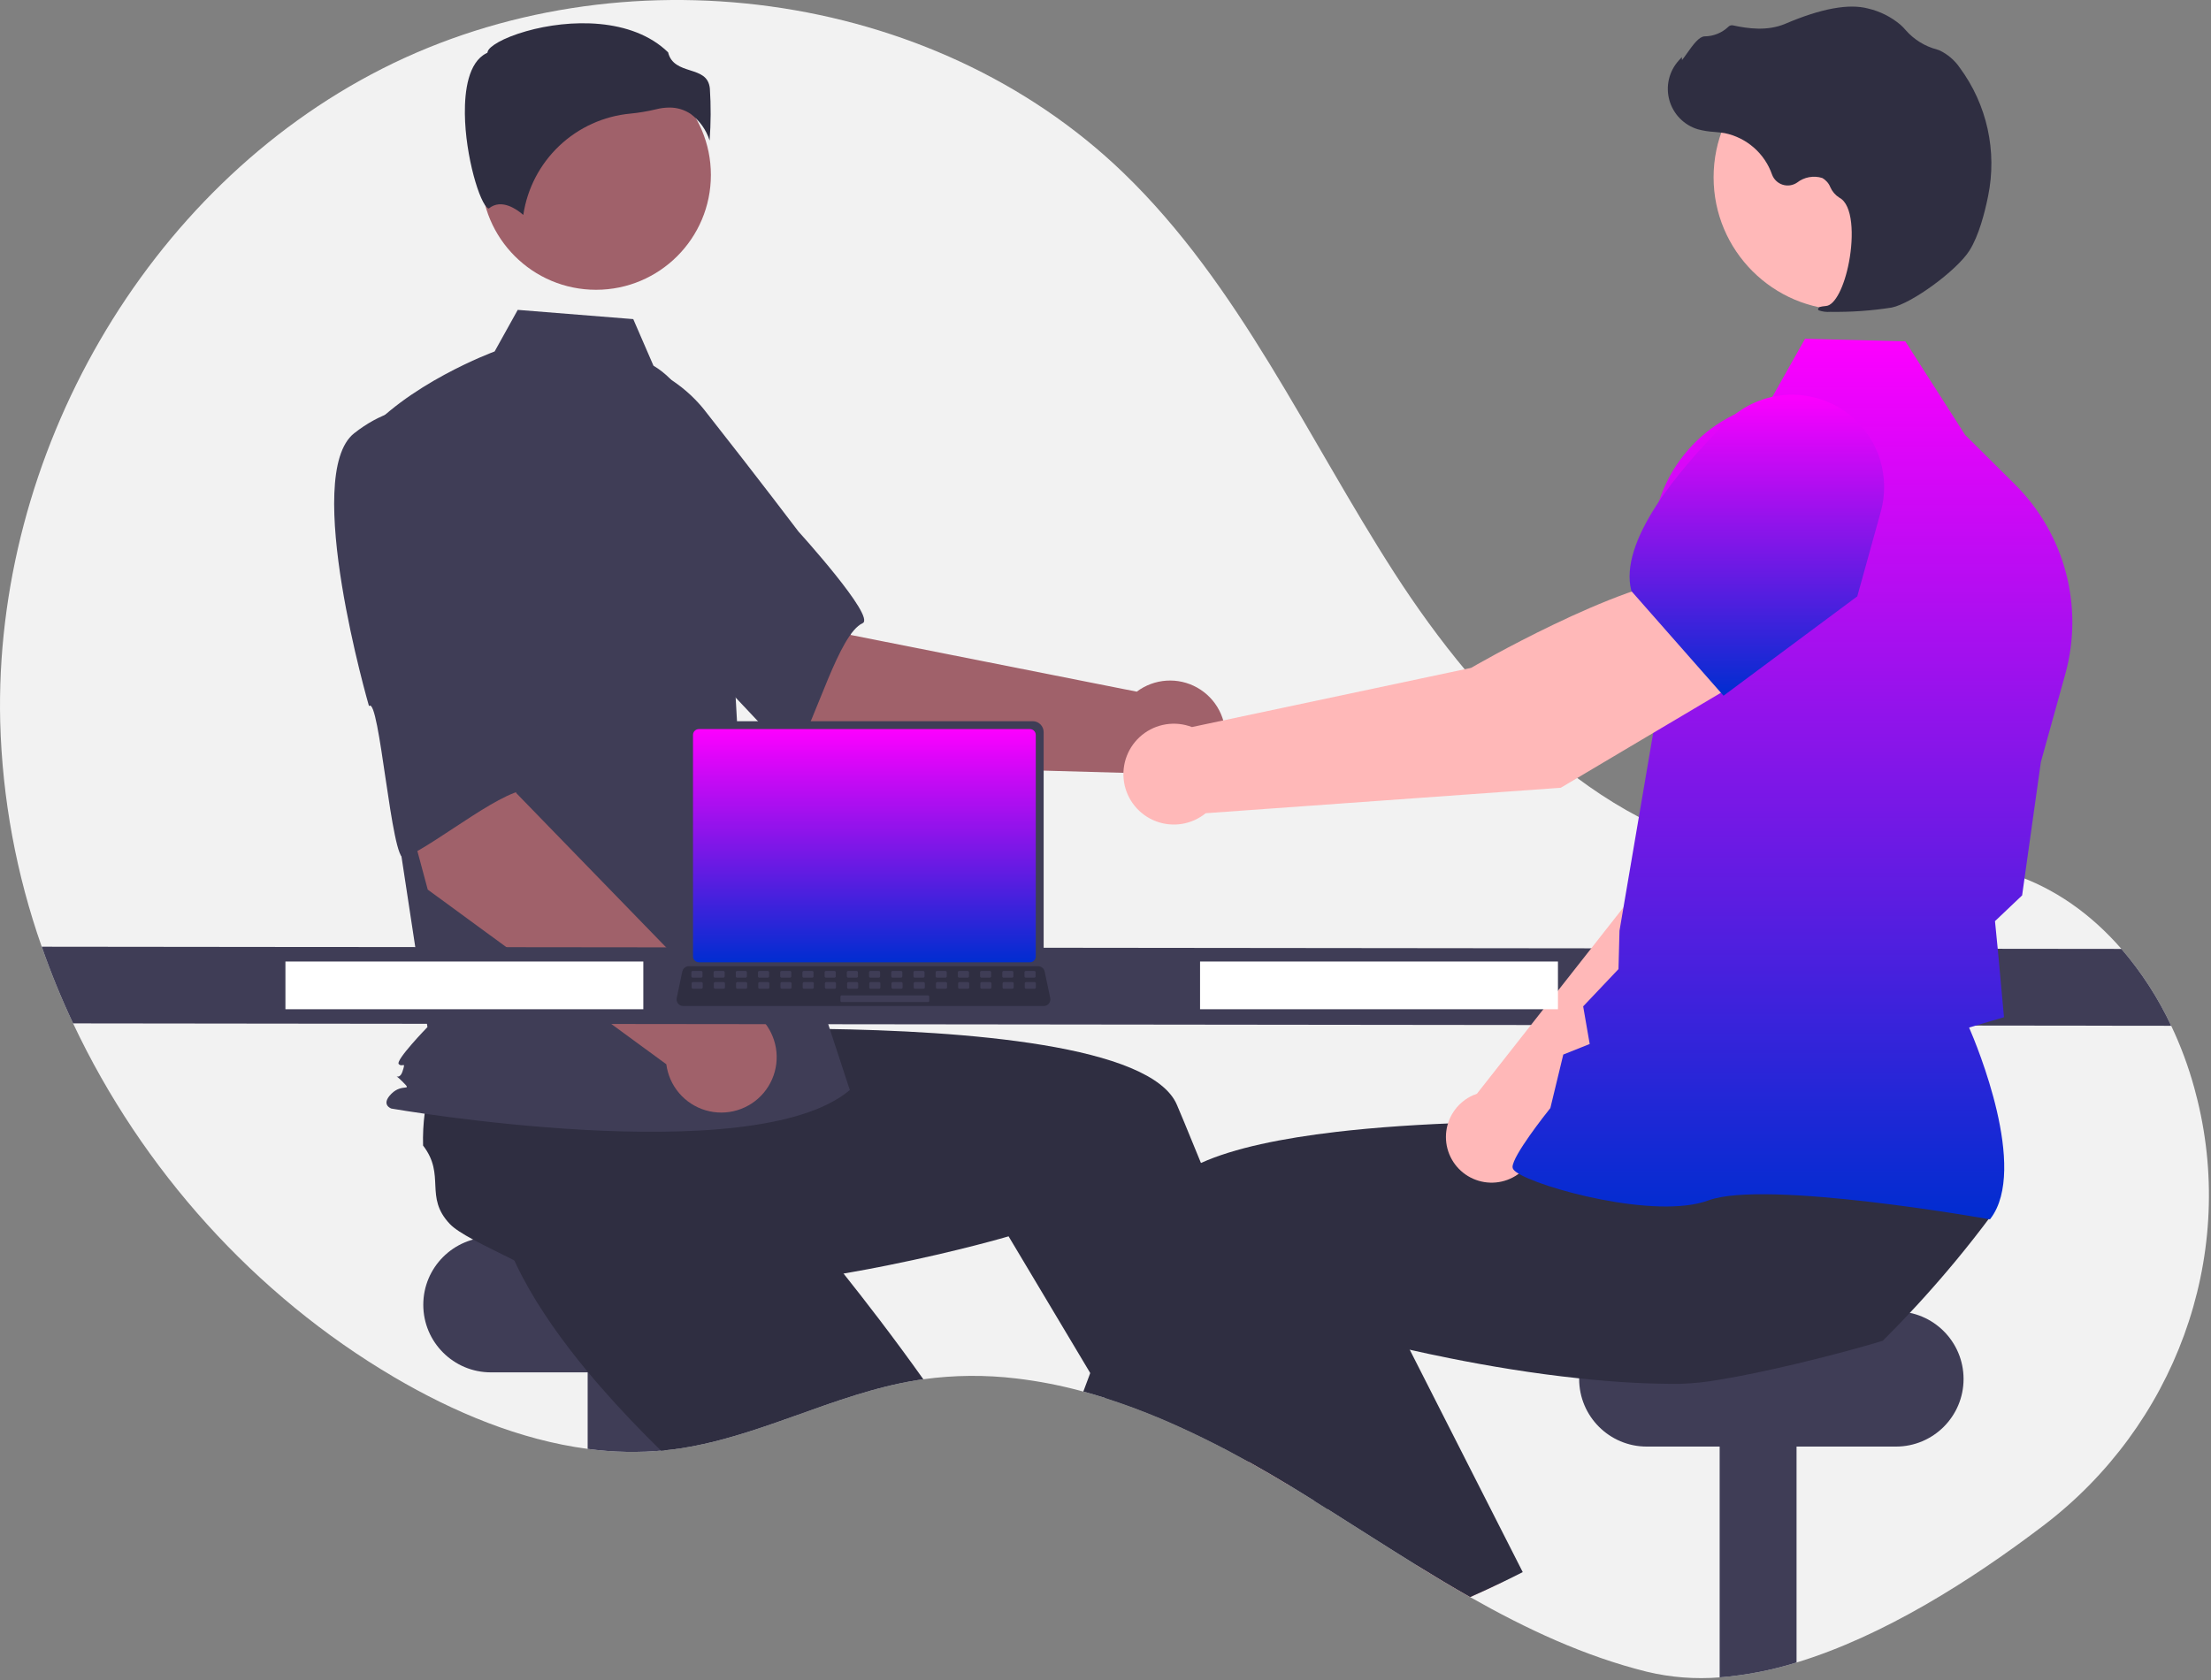
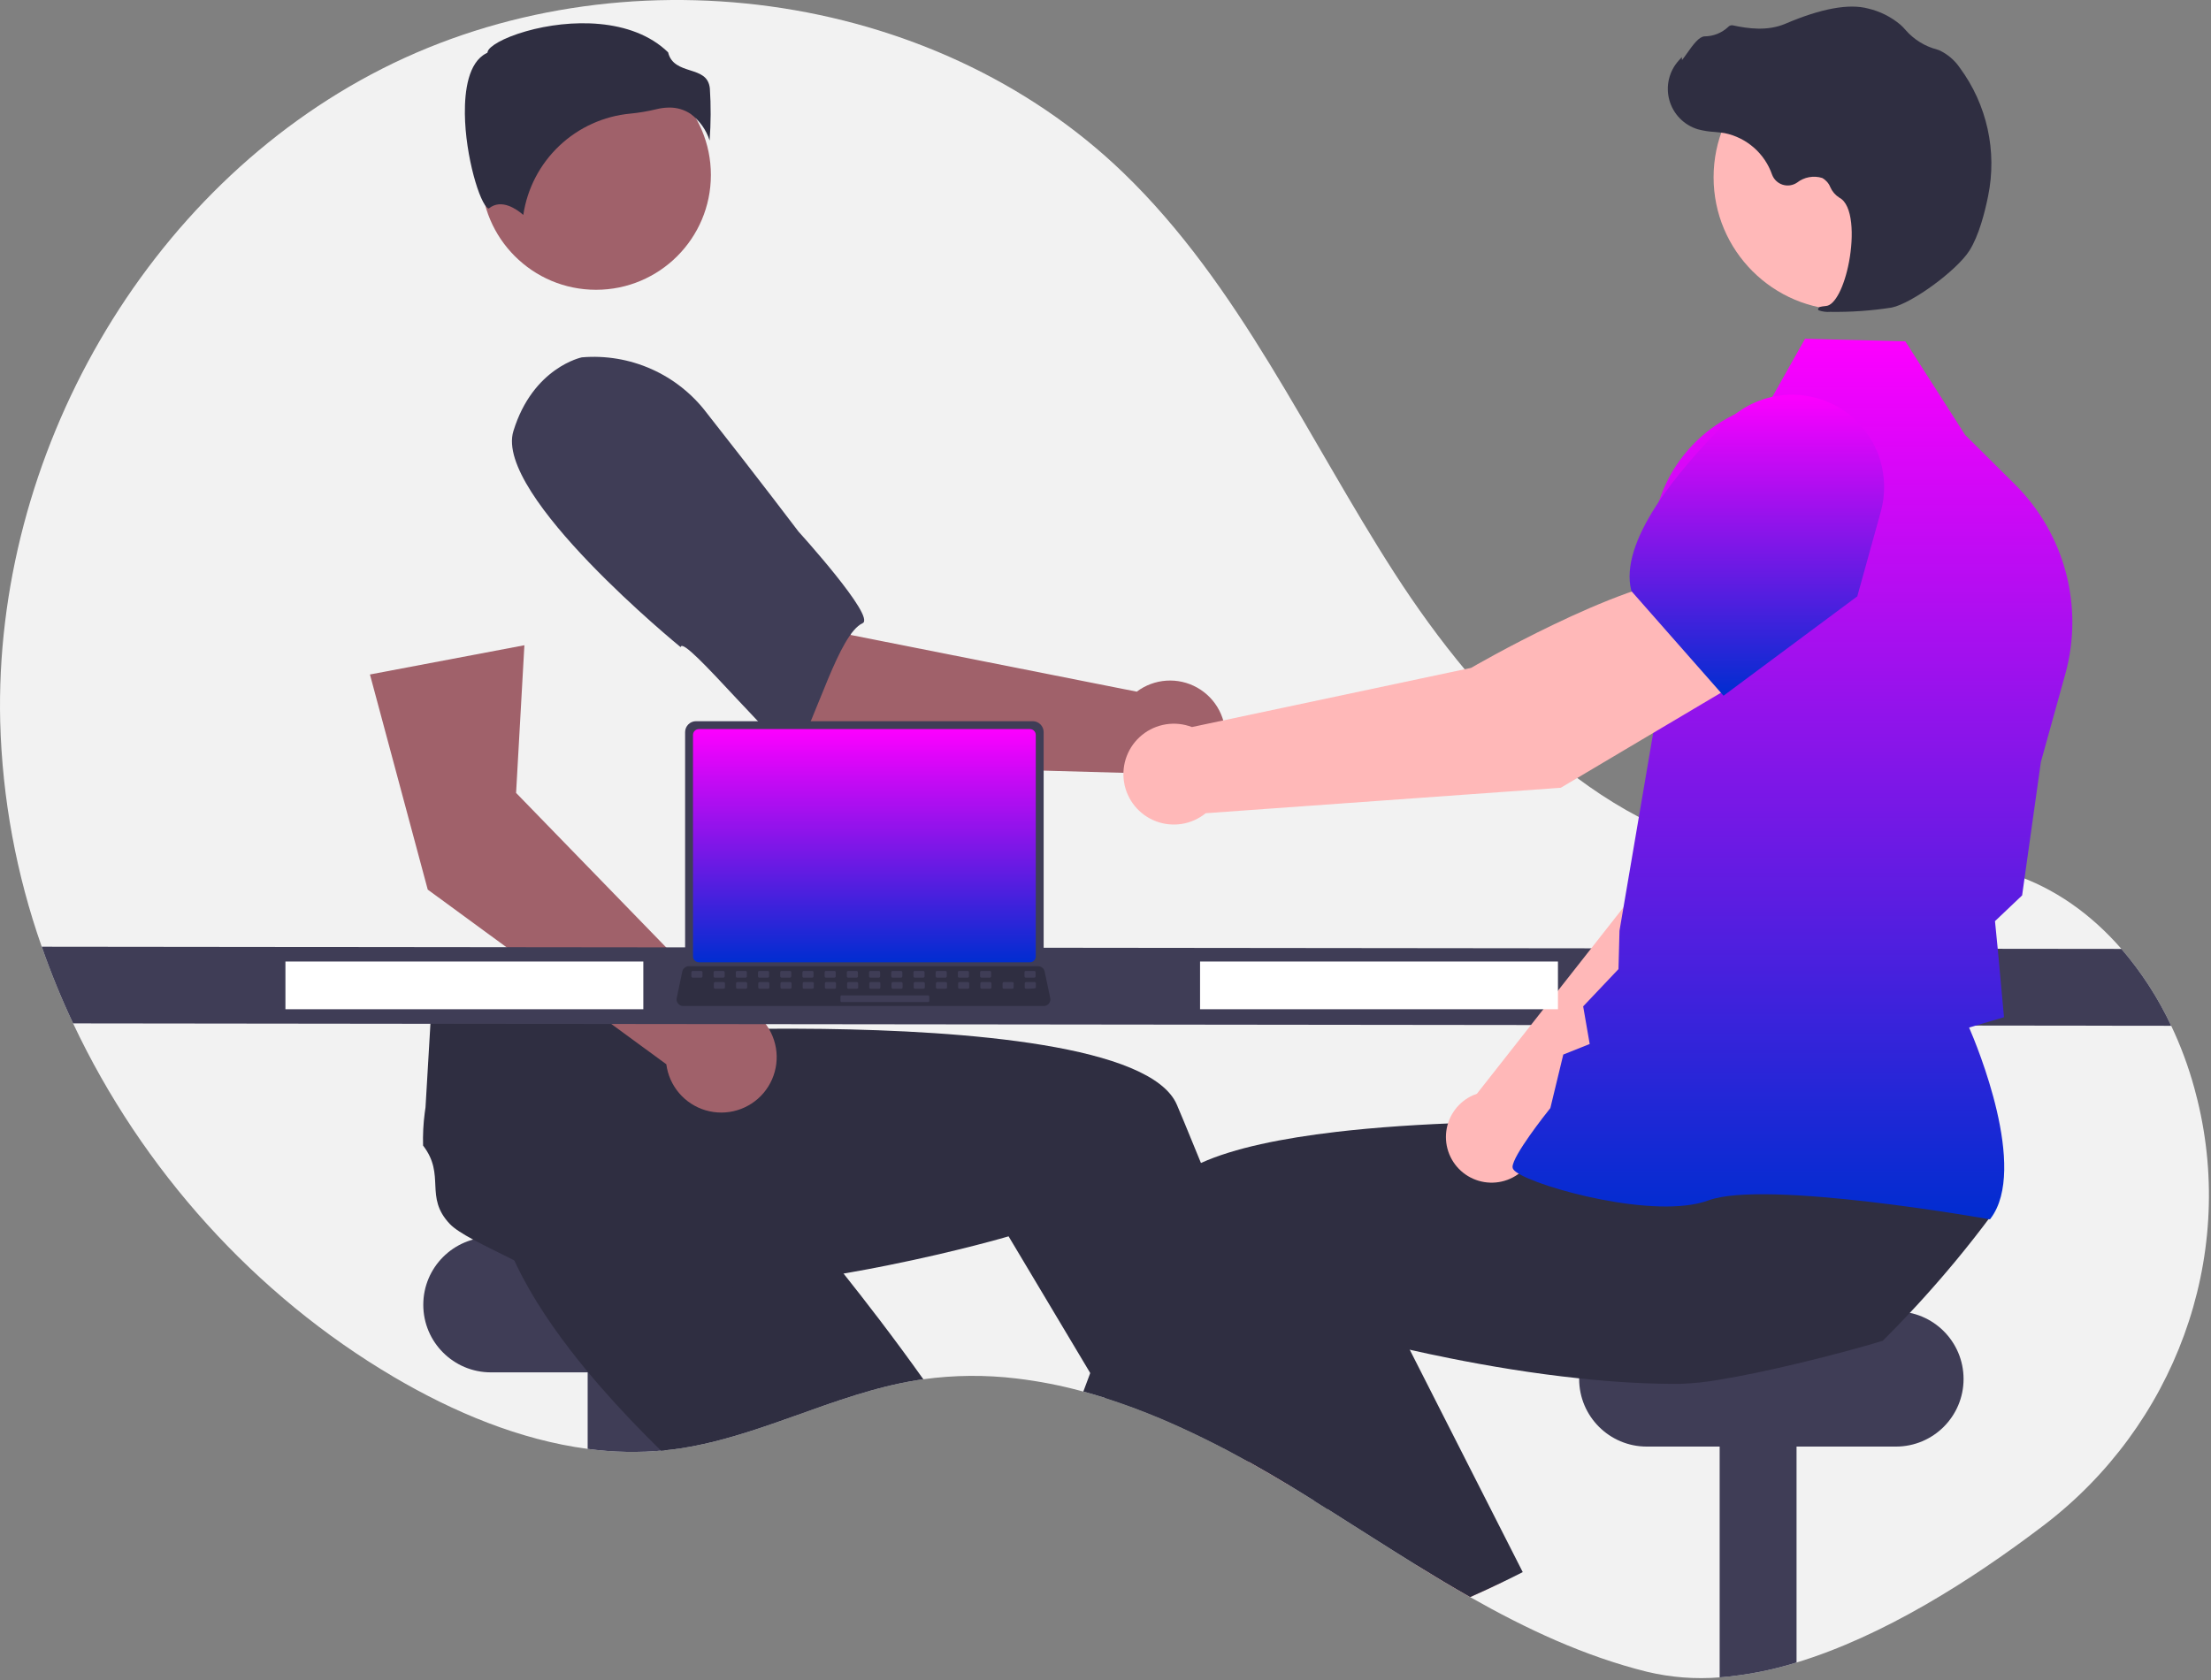
<svg xmlns="http://www.w3.org/2000/svg" width="834" height="634" viewBox="0 0 834 634" fill="none">
  <rect x="0" y="0" width="834" height="634" fill="#808080" stroke="none" />
  <g clip-path="url(#clip0_833_4148)">
    <path d="M770.925 575.462C743.625 596.252 710.365 617.312 677.665 627.242C668.238 630.19 658.511 632.072 648.665 632.852C639.46 633.592 630.195 632.873 621.215 630.722C597.615 624.852 575.725 614.572 554.545 602.562C547.625 598.632 540.785 594.522 533.985 590.322C522.885 583.462 511.895 576.362 500.875 569.432C499.225 568.382 497.585 567.352 495.935 566.332H495.925C493.265 564.662 490.598 563.016 487.925 561.392C487.455 561.102 486.985 560.822 486.505 560.532C481.455 557.472 476.318 554.482 471.095 551.562C470.455 551.212 469.815 550.852 469.175 550.502C459.069 544.897 448.682 539.813 438.055 535.272C431.075 532.332 424.005 529.682 416.865 527.422H416.855C414.125 526.562 411.385 525.752 408.635 525.012C400.389 522.75 391.985 521.105 383.495 520.092C371.795 518.676 359.961 518.77 348.285 520.372C347.495 520.482 346.715 520.592 345.925 520.722C314.325 525.782 285.485 542.842 253.745 546.862C252.715 546.992 251.695 547.112 250.665 547.202C250.225 547.242 249.785 547.292 249.345 547.322C240.121 548.112 230.838 547.884 221.665 546.642C196.035 543.262 171.075 532.772 148.605 519.552C96.075 488.642 53.475 441.132 27.575 386.112C23.127 376.683 19.178 367.026 15.745 357.182C6.145 329.885 0.858 301.258 0.075 272.332C-2.355 171.972 54.675 71.282 144.215 25.892C233.765 -19.498 351.565 -4.488 423.785 65.242C467.595 107.542 492.945 164.862 525.915 216.072C558.885 267.272 605.745 316.182 666.185 323.642C696.975 327.442 729.195 320.092 758.705 329.652C775.045 334.952 788.985 345.092 800.215 358.012C807.765 366.78 814.083 376.536 818.995 387.012C822.594 394.586 825.516 402.463 827.725 410.552C828.135 412.042 828.515 413.532 828.885 415.022C843.585 475.062 820.095 538.002 770.925 575.462Z" fill="#F2F2F2" />
    <path d="M279.165 466.772H185.165C171.081 466.772 159.665 478.189 159.665 492.272V492.272C159.665 506.356 171.081 517.772 185.165 517.772H279.165C293.248 517.772 304.665 506.356 304.665 492.272C304.665 478.189 293.248 466.772 279.165 466.772Z" fill="#3F3D56" />
    <path d="M250.665 504.772V547.202C241.009 548.137 231.277 547.949 221.665 546.642V504.772H250.665Z" fill="#3F3D56" />
    <path d="M348.285 520.372C347.495 520.482 346.715 520.592 345.925 520.722C314.325 525.782 285.485 542.842 253.745 546.862C252.715 546.992 251.695 547.112 250.665 547.202C250.225 547.242 249.785 547.292 249.345 547.322C241.595 539.732 233.845 531.652 226.565 523.282C222.615 518.752 218.795 514.132 215.205 509.452C205.885 497.372 197.985 484.952 192.765 472.752C193.295 466.902 189.655 453.372 187.915 443.012L187.905 443.002C187.165 438.652 186.765 434.872 187.135 432.442C189.255 418.422 200.705 420.032 204.225 406.292C207.4 403.657 210.781 401.279 214.335 399.182C214.925 398.832 215.525 398.482 216.145 398.132L254.345 371.732L268.945 386.052L291.165 407.852L315.245 431.462L294.805 452.112C294.805 452.112 311.885 471.802 331.855 498.052C337.215 505.102 342.785 512.632 348.285 520.372Z" fill="#2F2E41" />
    <path d="M677.665 504.772V627.242C668.238 630.19 658.51 632.072 648.665 632.852V504.772H677.665Z" fill="#3F3D56" />
    <path d="M715.165 494.772H621.165C607.081 494.772 595.665 506.189 595.665 520.272V520.272C595.665 534.356 607.081 545.772 621.165 545.772H715.165C729.248 545.772 740.665 534.356 740.665 520.272C740.665 506.189 729.248 494.772 715.165 494.772Z" fill="#3F3D56" />
    <path d="M486.505 560.532C481.455 557.472 476.318 554.482 471.095 551.562C470.455 551.212 469.815 550.852 469.175 550.502L472.615 549.032L481.895 545.042L481.985 545.002L482.085 545.342L486.505 560.532Z" fill="#FFB6B6" />
    <path d="M500.875 569.432C499.225 568.382 497.585 567.352 495.935 566.332H495.925C493.265 564.662 490.598 563.015 487.925 561.392C487.455 561.102 486.985 560.822 486.505 560.532C481.455 557.472 476.318 554.482 471.095 551.562C470.455 551.212 469.815 550.852 469.175 550.502C459.069 544.896 448.682 539.813 438.055 535.272C431.075 532.332 424.005 529.682 416.865 527.422H416.855L411.245 518.032L385.995 475.742L380.445 466.452C380.445 466.452 361.515 472.052 334.725 477.422C324.975 479.382 314.195 481.302 302.885 482.922C290.795 484.642 278.115 486.012 265.515 486.672C259.505 486.992 253.515 487.152 247.615 487.102C232.365 487.002 217.715 485.572 204.885 482.172C200.605 478.152 187.705 472.682 178.465 467.672H178.455C174.575 465.572 171.355 463.562 169.665 461.772C159.925 451.472 168.245 443.442 159.585 432.202C159.468 428.078 159.679 423.952 160.215 419.862C160.305 419.182 160.395 418.492 160.505 417.792L163.235 371.432L183.515 368.752L214.375 364.672L247.805 360.252L251.485 389.072C251.485 389.072 277.515 387.752 310.495 388.192C363.465 388.912 434.345 394.192 443.945 416.852C444.845 418.982 445.745 421.132 446.645 423.282C448.785 428.422 450.905 433.589 453.005 438.782C460.615 457.582 467.875 476.562 474.505 494.502C478.625 505.662 482.505 516.422 486.075 526.492C488.945 534.592 491.605 542.252 494.035 549.302C496.255 555.742 498.265 561.672 500.055 566.992C500.335 567.822 500.605 568.642 500.875 569.432Z" fill="#2F2E41" />
    <path d="M314.319 288.545L250.264 234.143L291.939 191.966L321.014 239.589L428.788 260.956C432.028 258.517 435.909 257.074 439.955 256.802C444.002 256.531 448.04 257.442 451.578 259.426C455.115 261.41 457.999 264.38 459.878 267.974C461.757 271.569 462.549 275.632 462.158 279.669C461.768 283.706 460.211 287.542 457.677 290.71C455.144 293.877 451.744 296.239 447.892 297.507C444.039 298.776 439.901 298.896 435.982 297.853C432.062 296.81 428.531 294.65 425.818 291.635L314.319 288.545Z" fill="#A0616A" />
    <path d="M193.654 162.647C186.251 186.729 256.753 244.167 256.753 244.167C257.536 238.385 297.509 288.24 300.229 283.725C307.958 270.893 316.462 239.173 325.385 235.119C330.488 232.801 301.215 200.576 301.215 200.576C301.215 200.576 286.282 180.82 266.566 155.781C261.123 148.599 253.952 142.911 245.719 139.246C237.487 135.581 228.461 134.058 219.482 134.82C219.482 134.82 201.056 138.564 193.654 162.647Z" fill="#3F3D56" />
    <path d="M224.825 109.333C248.752 109.333 268.149 89.936 268.149 66.009C268.149 42.082 248.752 22.685 224.825 22.685C200.898 22.685 181.501 42.082 181.501 66.009C181.501 89.936 200.898 109.333 224.825 109.333Z" fill="#A0616A" />
-     <path d="M246.487 137.967C255.821 143.516 261.404 153.712 264.609 164.086C270.543 183.293 274.115 203.152 275.246 223.223L278.631 283.313L320.557 411.26C284.221 442.006 147.638 418.247 147.638 418.247C147.638 418.247 143.446 416.85 147.638 412.657C151.831 408.464 155.913 412.179 151.72 407.986C147.528 403.794 150.418 408.465 151.815 404.272C153.213 400.079 151.815 402.874 150.418 401.477C149.02 400.079 161.237 387.501 161.237 387.501L150.057 314.058L136.081 165.918C152.852 144.955 186.58 132.597 186.58 132.597L195.294 116.911L238.869 120.397L246.487 137.967Z" fill="#3F3D56" />
    <path d="M260.539 42.992C263.906 45.503 266.401 49.008 267.672 53.011C268.16 46.468 268.191 39.899 267.765 33.352C267.254 28.751 264.015 27.716 260.264 26.517C256.877 25.434 253.046 24.21 252.016 19.743C238.397 6.495 214.69 7.163 198.465 11.784C189.538 14.327 184.401 17.595 183.941 19.509L183.846 19.902L183.483 20.084C176.602 23.525 175.262 34.39 175.351 42.899C175.518 58.93 181.054 77.138 184.172 78.617C184.337 78.695 184.379 78.665 184.45 78.605C189.145 74.853 194.874 78.89 197.391 81.085C198.876 71.121 203.657 61.943 210.97 55.015C218.284 48.087 227.708 43.809 237.737 42.866C241.013 42.549 244.262 42.004 247.462 41.235C249.085 40.815 250.753 40.596 252.429 40.583C255.315 40.54 258.145 41.38 260.539 42.992Z" fill="#2F2E41" />
    <path d="M205.949 353.817L192.696 347.03C191.986 346.524 191.482 345.779 191.275 344.932C191.069 344.085 191.174 343.192 191.571 342.416C191.969 341.64 192.632 341.033 193.44 340.705C194.248 340.378 195.147 340.352 195.973 340.633L209.225 347.42C209.935 347.926 210.44 348.67 210.646 349.518C210.853 350.365 210.748 351.258 210.35 352.034C209.953 352.81 209.29 353.417 208.482 353.744C207.673 354.072 206.775 354.098 205.949 353.817Z" fill="#6C63FF" />
    <path d="M161.346 335.633L139.545 254.471L197.804 243.442L194.671 299.151L271.218 377.97C275.27 377.804 279.283 378.821 282.768 380.897C286.252 382.973 289.057 386.017 290.841 389.66C292.625 393.302 293.311 397.385 292.814 401.41C292.318 405.436 290.661 409.23 288.046 412.33C285.431 415.43 281.97 417.702 278.086 418.869C274.201 420.036 270.061 420.048 266.171 418.902C262.28 417.757 258.806 415.505 256.173 412.42C253.54 409.335 251.862 405.55 251.343 401.528L161.346 335.633Z" fill="#A0616A" />
-     <path d="M133.583 163.471C113.808 179.083 139.189 266.406 139.189 266.406C143.119 262.094 147.686 325.831 152.489 323.661C166.14 317.493 191.161 296.223 200.808 297.957C206.324 298.948 200.545 255.797 200.545 255.797C200.545 255.797 199.482 231.056 197.484 199.249C197.086 190.247 194.416 181.491 189.724 173.798C185.032 166.104 178.47 159.723 170.648 155.248C170.648 155.248 153.358 147.86 133.583 163.471Z" fill="#3F3D56" />
    <path d="M818.995 387.012L27.575 386.112C23.127 376.683 19.178 367.026 15.745 357.182L800.215 358.012C807.765 366.78 814.083 376.536 818.995 387.012Z" fill="#3F3D56" />
    <path d="M566.925 596.832C562.835 598.812 558.708 600.722 554.545 602.562C547.625 598.632 540.785 594.522 533.985 590.322L559.205 579.242L566.925 596.832Z" fill="#FFB6B6" />
    <path d="M750.805 459.032C746.705 464.532 742.475 469.922 738.115 475.202C734.095 480.072 729.968 484.849 725.735 489.532C723.985 491.472 722.215 493.403 720.405 495.312C717.075 498.882 713.671 502.392 710.195 505.842C703.935 507.812 691.255 511.282 677.665 514.522C667.775 516.872 657.405 519.102 648.665 520.522C643.772 521.401 638.823 521.929 633.855 522.102C627.955 522.152 621.965 521.992 615.955 521.672C609.175 521.312 602.385 520.752 595.675 520.032C578.225 518.202 561.325 515.352 546.745 512.422C541.405 511.362 536.385 510.282 531.765 509.232C523.015 507.262 515.695 505.422 510.395 504.022C504.425 502.462 501.025 501.452 501.025 501.452L486.075 526.492L478.315 539.482L472.615 549.032L471.095 551.562C470.455 551.213 469.815 550.853 469.175 550.503C459.069 544.897 448.682 539.813 438.055 535.272C431.075 532.332 424.005 529.682 416.865 527.422H416.855C414.125 526.562 411.385 525.752 408.635 525.012C409.495 522.702 410.365 520.376 411.245 518.032C412.885 513.662 414.558 509.252 416.265 504.802C419.955 495.163 423.775 485.382 427.705 475.652C430.925 467.662 434.205 459.702 437.525 451.852C439.055 448.232 442.165 445.052 446.515 442.262C448.594 440.951 450.762 439.789 453.005 438.782C465.455 433.112 483.795 429.422 504.005 427.052C505.675 426.862 507.355 426.672 509.045 426.492C525.775 424.732 543.525 423.822 560.125 423.402C568.435 423.192 576.455 423.112 583.915 423.102C586.325 423.102 588.668 423.109 590.945 423.122H590.955C597.105 423.152 602.765 423.242 607.745 423.342C608.715 423.362 609.655 423.392 610.575 423.412H610.585C611.205 423.422 611.815 423.442 612.415 423.452C623.305 423.732 629.985 424.072 629.985 424.072L632.575 403.753L633.105 399.652L633.605 395.753V395.742L633.665 395.253L634.075 395.242L641.275 395.102L701.795 393.922L734.855 393.272L729.615 415.732L720.965 452.792C721.845 458.652 751.105 454.062 750.805 459.032Z" fill="#2F2E41" />
    <path d="M574.385 593.132C571.915 594.392 569.425 595.632 566.925 596.832C562.835 598.812 558.708 600.722 554.545 602.562C547.625 598.632 540.785 594.522 533.985 590.322C522.885 583.462 511.895 576.362 500.875 569.432C499.225 568.382 497.585 567.352 495.935 566.332H495.925C491.385 559.592 486.755 552.572 482.085 545.342C482.015 545.242 481.955 545.142 481.895 545.042C480.695 543.202 479.502 541.349 478.315 539.482C470.845 527.782 463.335 515.582 456.045 503.122L474.505 494.502L508.825 478.482L514.745 475.722L531.765 509.232L546.945 539.122L550.325 545.772L574.385 593.132Z" fill="#2F2E41" />
    <path d="M579.557 432.25L667.058 347.866L691.31 279.197L655.537 263.641C637.163 281.243 617.301 336.065 617.301 336.065L557.088 412.67C556.619 412.83 556.151 413.001 555.688 413.205C552.976 414.401 550.619 416.276 548.843 418.65C547.068 421.023 545.935 423.814 545.553 426.754C545.172 429.693 545.555 432.681 546.665 435.429C547.776 438.177 549.577 440.592 551.894 442.441C554.211 444.289 556.965 445.509 559.891 445.982C562.817 446.455 565.816 446.165 568.597 445.14C571.378 444.116 573.848 442.391 575.768 440.133C577.688 437.875 578.993 435.16 579.557 432.25Z" fill="#FFB8B8" />
    <path d="M645.471 271.308L690.847 285.713L691.018 285.685C707.906 282.856 721.92 255.272 730.702 232.631C733.591 225.163 733.538 216.876 730.551 209.446C727.565 202.016 721.869 195.997 714.615 192.606C709.246 190.141 703.296 189.226 697.435 189.966C691.574 190.705 686.037 193.069 681.45 196.791L658.149 215.83L645.471 271.308Z" fill="#6C63FF" />
    <path d="M750.623 460.045L750.888 459.693C765.045 440.917 745.682 394.42 742.755 387.676L755.918 383.777L753.624 358.713L752.519 347.537L762.754 337.817L762.788 337.569L769.827 287.477L779.037 254.323C782.508 241.789 782.582 228.558 779.25 215.986C775.917 203.415 769.3 191.957 760.076 182.788L741.249 164.095L718.693 128.789L680.873 127.812L667.274 151.971C654.626 154.553 643.286 161.489 635.227 171.572C627.167 181.654 622.901 194.245 623.17 207.15L624.451 271.466L610.881 351.153L610.5 365.628L597.181 379.683L599.643 393.892L589.68 397.861L584.805 418.052C582.943 420.382 570.648 435.922 570.537 440.255C570.52 440.905 570.984 441.546 571.996 442.27C579.954 447.964 624.433 460.301 644.452 452.884C665.775 444.99 749.347 459.816 750.189 459.967L750.623 460.045Z" fill="url(#paint0_linear_833_4148)" />
    <path d="M696.48 116.989C724.151 116.989 746.583 94.557 746.583 66.885C746.583 39.214 724.151 16.782 696.48 16.782C668.808 16.782 646.376 39.214 646.376 66.885C646.376 94.557 668.808 116.989 696.48 116.989Z" fill="#FFB8B8" />
    <path d="M690.367 117.659C698.126 117.78 705.881 117.238 713.548 116.039C721.147 114.494 738.147 102.036 742.887 94.54C746.408 88.97 748.659 80.272 749.928 73.957C751.637 65.6 751.572 56.977 749.737 48.646C747.901 40.316 744.337 32.464 739.274 25.599C737.329 22.727 734.643 20.435 731.501 18.964C731.223 18.855 730.936 18.759 730.647 18.676C726.069 17.472 721.956 14.927 718.835 11.367C718.23 10.648 717.574 9.972 716.871 9.347C713.344 6.37 709.163 4.27 704.669 3.219C697.415 1.278 686.917 3.205 673.467 8.953C666.709 11.84 659.32 10.795 653.635 9.562C653.316 9.5 652.986 9.523 652.679 9.629C652.372 9.734 652.097 9.918 651.883 10.162C649.464 12.433 646.276 13.704 642.958 13.72C640.926 13.809 638.794 16.622 636.217 20.291C635.633 21.124 634.95 22.096 634.458 22.688L634.392 21.552L633.243 22.819C631.436 24.81 630.163 27.227 629.541 29.843C628.92 32.459 628.97 35.19 629.689 37.781C630.407 40.372 631.769 42.74 633.648 44.663C635.528 46.586 637.863 48.002 640.437 48.78C642.481 49.324 644.575 49.657 646.687 49.776C647.966 49.891 649.29 50.01 650.558 50.23C654.627 51.063 658.411 52.938 661.54 55.67C664.669 58.403 667.036 61.9 668.41 65.82C668.735 66.726 669.264 67.546 669.956 68.215C670.648 68.885 671.484 69.386 672.401 69.681C673.317 69.975 674.289 70.056 675.241 69.915C676.194 69.775 677.101 69.417 677.893 68.871C679.214 67.842 680.764 67.148 682.411 66.848C684.058 66.548 685.754 66.651 687.352 67.148C688.734 67.916 689.809 69.136 690.398 70.603C691.114 72.237 692.3 73.621 693.806 74.579C698.956 77.234 699.311 88.996 697.461 98.801C695.678 108.252 692.154 115.089 688.891 115.427C686.379 115.687 686.092 115.866 685.91 116.31L685.747 116.708L686.03 117.08C687.417 117.583 688.897 117.78 690.367 117.659Z" fill="#2F2E41" />
    <path d="M657.913 256.16L638.594 217.645C610.554 219.56 554.9 251.982 554.9 251.982L449.601 274.307C446.482 273.108 443.102 272.752 439.801 273.275C436.5 273.797 433.395 275.18 430.799 277.284C428.202 279.388 426.206 282.139 425.011 285.26C423.815 288.381 423.463 291.761 423.99 295.061C424.516 298.362 425.903 301.465 428.01 304.059C430.117 306.653 432.87 308.646 435.992 309.837C439.115 311.029 442.496 311.377 445.795 310.846C449.095 310.316 452.196 308.926 454.788 306.816L588.734 297.214L657.913 256.16Z" fill="#FFB8B8" />
    <path d="M650.122 262.484L700.576 224.99L709.463 192.963C711.185 186.669 711.112 180.019 709.253 173.764C707.393 167.51 703.822 161.9 698.942 157.568C692.287 151.742 683.667 148.659 674.827 148.944C665.986 149.23 657.583 152.861 651.318 159.105C632.331 178.056 610.676 204.495 615.328 222.828L615.375 223.014L650.122 262.484Z" fill="url(#paint1_linear_833_4148)" />
    <path d="M587.665 362.772H452.665V380.772H587.665V362.772Z" fill="white" />
    <path d="M242.665 362.772H107.665V380.772H242.665V362.772Z" fill="white" />
    <path d="M258.429 276.21V361.914C258.43 363.006 258.864 364.054 259.636 364.826C260.408 365.598 261.456 366.032 262.548 366.033H389.552C390.644 366.032 391.692 365.598 392.464 364.826C393.236 364.054 393.67 363.006 393.671 361.914V276.21C393.669 275.119 393.234 274.073 392.462 273.302C391.69 272.531 390.644 272.097 389.552 272.096H262.548C261.457 272.097 260.41 272.531 259.638 273.302C258.866 274.073 258.431 275.119 258.429 276.21Z" fill="#3F3D56" />
    <path d="M261.408 277.277V360.857C261.409 361.441 261.641 362 262.054 362.413C262.467 362.825 263.026 363.058 263.61 363.059H388.495C389.079 363.058 389.638 362.825 390.051 362.413C390.463 362 390.695 361.441 390.696 360.857V277.277C390.696 276.693 390.465 276.132 390.052 275.719C389.639 275.305 389.079 275.072 388.495 275.071H263.61C263.025 275.072 262.465 275.305 262.053 275.719C261.64 276.132 261.408 276.693 261.408 277.277Z" fill="url(#paint2_linear_833_4148)" />
    <path d="M255.773 378.629C256.005 378.92 256.301 379.156 256.638 379.317C256.974 379.478 257.343 379.56 257.716 379.559H393.708C394.08 379.558 394.447 379.475 394.783 379.315C395.118 379.154 395.414 378.921 395.648 378.633C395.883 378.344 396.05 378.006 396.137 377.645C396.225 377.283 396.23 376.907 396.154 376.543L394.043 366.516C393.956 366.107 393.767 365.726 393.495 365.409C393.223 365.091 392.876 364.847 392.485 364.698C392.202 364.587 391.901 364.53 391.597 364.53H259.819C259.515 364.53 259.214 364.587 258.931 364.698C258.54 364.847 258.193 365.091 257.921 365.409C257.648 365.726 257.46 366.107 257.373 366.516L255.262 376.543C255.186 376.907 255.193 377.283 255.282 377.643C255.37 378.004 255.538 378.341 255.773 378.629Z" fill="#2F2E41" />
    <path d="M386.931 368.85H390.143C390.412 368.85 390.631 368.631 390.631 368.361V366.825C390.631 366.555 390.412 366.337 390.143 366.337H386.931C386.661 366.337 386.442 366.555 386.442 366.825V368.361C386.442 368.631 386.661 368.85 386.931 368.85Z" fill="#3F3D56" />
-     <path d="M378.554 368.85H381.766C382.035 368.85 382.254 368.631 382.254 368.361V366.825C382.254 366.555 382.035 366.337 381.766 366.337H378.554C378.284 366.337 378.065 366.555 378.065 366.825V368.361C378.065 368.631 378.284 368.85 378.554 368.85Z" fill="#3F3D56" />
    <path d="M370.177 368.85H373.389C373.658 368.85 373.877 368.631 373.877 368.361V366.825C373.877 366.555 373.658 366.337 373.389 366.337H370.177C369.907 366.337 369.688 366.555 369.688 366.825V368.361C369.688 368.631 369.907 368.85 370.177 368.85Z" fill="#3F3D56" />
    <path d="M361.8 368.85H365.012C365.281 368.85 365.5 368.631 365.5 368.361V366.825C365.5 366.555 365.281 366.337 365.012 366.337H361.8C361.53 366.337 361.312 366.555 361.312 366.825V368.361C361.312 368.631 361.53 368.85 361.8 368.85Z" fill="#3F3D56" />
    <path d="M353.423 368.85H356.635C356.905 368.85 357.123 368.631 357.123 368.361V366.825C357.123 366.555 356.905 366.337 356.635 366.337H353.423C353.153 366.337 352.935 366.555 352.935 366.825V368.361C352.935 368.631 353.153 368.85 353.423 368.85Z" fill="#3F3D56" />
    <path d="M345.046 368.85H348.258C348.527 368.85 348.746 368.631 348.746 368.361V366.825C348.746 366.555 348.527 366.337 348.258 366.337H345.046C344.776 366.337 344.558 366.555 344.558 366.825V368.361C344.558 368.631 344.776 368.85 345.046 368.85Z" fill="#3F3D56" />
    <path d="M336.669 368.85H339.881C340.151 368.85 340.369 368.631 340.369 368.361V366.825C340.369 366.555 340.151 366.337 339.881 366.337H336.669C336.399 366.337 336.181 366.555 336.181 366.825V368.361C336.181 368.631 336.399 368.85 336.669 368.85Z" fill="#3F3D56" />
    <path d="M328.292 368.85H331.504C331.774 368.85 331.992 368.631 331.992 368.361V366.825C331.992 366.555 331.774 366.337 331.504 366.337H328.292C328.022 366.337 327.804 366.555 327.804 366.825V368.361C327.804 368.631 328.022 368.85 328.292 368.85Z" fill="#3F3D56" />
    <path d="M319.915 368.85H323.127C323.397 368.85 323.615 368.631 323.615 368.361V366.825C323.615 366.555 323.397 366.337 323.127 366.337H319.915C319.645 366.337 319.427 366.555 319.427 366.825V368.361C319.427 368.631 319.645 368.85 319.915 368.85Z" fill="#3F3D56" />
    <path d="M311.538 368.85H314.75C315.02 368.85 315.238 368.631 315.238 368.361V366.825C315.238 366.555 315.02 366.337 314.75 366.337H311.538C311.268 366.337 311.05 366.555 311.05 366.825V368.361C311.05 368.631 311.268 368.85 311.538 368.85Z" fill="#3F3D56" />
    <path d="M303.161 368.85H306.373C306.643 368.85 306.861 368.631 306.861 368.361V366.825C306.861 366.555 306.643 366.337 306.373 366.337H303.161C302.891 366.337 302.673 366.555 302.673 366.825V368.361C302.673 368.631 302.891 368.85 303.161 368.85Z" fill="#3F3D56" />
    <path d="M294.784 368.85H297.996C298.266 368.85 298.484 368.631 298.484 368.361V366.825C298.484 366.555 298.266 366.337 297.996 366.337H294.784C294.514 366.337 294.296 366.555 294.296 366.825V368.361C294.296 368.631 294.514 368.85 294.784 368.85Z" fill="#3F3D56" />
    <path d="M286.407 368.85H289.619C289.889 368.85 290.107 368.631 290.107 368.361V366.825C290.107 366.555 289.889 366.337 289.619 366.337H286.407C286.138 366.337 285.919 366.555 285.919 366.825V368.361C285.919 368.631 286.138 368.85 286.407 368.85Z" fill="#3F3D56" />
    <path d="M278.03 368.85H281.242C281.512 368.85 281.73 368.631 281.73 368.361V366.825C281.73 366.555 281.512 366.337 281.242 366.337H278.03C277.761 366.337 277.542 366.555 277.542 366.825V368.361C277.542 368.631 277.761 368.85 278.03 368.85Z" fill="#3F3D56" />
    <path d="M269.653 368.85H272.865C273.135 368.85 273.354 368.631 273.354 368.361V366.825C273.354 366.555 273.135 366.337 272.865 366.337H269.653C269.384 366.337 269.165 366.555 269.165 366.825V368.361C269.165 368.631 269.384 368.85 269.653 368.85Z" fill="#3F3D56" />
    <path d="M261.276 368.85H264.488C264.758 368.85 264.977 368.631 264.977 368.361V366.825C264.977 366.555 264.758 366.337 264.488 366.337H261.276C261.007 366.337 260.788 366.555 260.788 366.825V368.361C260.788 368.631 261.007 368.85 261.276 368.85Z" fill="#3F3D56" />
-     <path d="M387.03 373.038H390.242C390.511 373.038 390.73 372.82 390.73 372.55V371.013C390.73 370.744 390.511 370.525 390.242 370.525H387.03C386.76 370.525 386.541 370.744 386.541 371.013V372.55C386.541 372.82 386.76 373.038 387.03 373.038Z" fill="#3F3D56" />
+     <path d="M387.03 373.038C390.511 373.038 390.73 372.82 390.73 372.55V371.013C390.73 370.744 390.511 370.525 390.242 370.525H387.03C386.76 370.525 386.541 370.744 386.541 371.013V372.55C386.541 372.82 386.76 373.038 387.03 373.038Z" fill="#3F3D56" />
    <path d="M378.653 373.038H381.865C382.134 373.038 382.353 372.82 382.353 372.55V371.013C382.353 370.744 382.134 370.525 381.865 370.525H378.653C378.383 370.525 378.165 370.744 378.165 371.013V372.55C378.165 372.82 378.383 373.038 378.653 373.038Z" fill="#3F3D56" />
    <path d="M370.276 373.038H373.488C373.757 373.038 373.976 372.82 373.976 372.55V371.013C373.976 370.744 373.757 370.525 373.488 370.525H370.276C370.006 370.525 369.788 370.744 369.788 371.013V372.55C369.788 372.82 370.006 373.038 370.276 373.038Z" fill="#3F3D56" />
    <path d="M361.899 373.038H365.111C365.381 373.038 365.599 372.82 365.599 372.55V371.013C365.599 370.744 365.381 370.525 365.111 370.525H361.899C361.629 370.525 361.411 370.744 361.411 371.013V372.55C361.411 372.82 361.629 373.038 361.899 373.038Z" fill="#3F3D56" />
    <path d="M353.522 373.038H356.734C357.004 373.038 357.222 372.82 357.222 372.55V371.013C357.222 370.744 357.004 370.525 356.734 370.525H353.522C353.252 370.525 353.034 370.744 353.034 371.013V372.55C353.034 372.82 353.252 373.038 353.522 373.038Z" fill="#3F3D56" />
    <path d="M345.145 373.038H348.357C348.627 373.038 348.845 372.82 348.845 372.55V371.013C348.845 370.744 348.627 370.525 348.357 370.525H345.145C344.875 370.525 344.657 370.744 344.657 371.013V372.55C344.657 372.82 344.875 373.038 345.145 373.038Z" fill="#3F3D56" />
    <path d="M336.768 373.038H339.98C340.25 373.038 340.468 372.82 340.468 372.55V371.013C340.468 370.744 340.25 370.525 339.98 370.525H336.768C336.498 370.525 336.28 370.744 336.28 371.013V372.55C336.28 372.82 336.498 373.038 336.768 373.038Z" fill="#3F3D56" />
    <path d="M328.391 373.038H331.603C331.873 373.038 332.091 372.82 332.091 372.55V371.013C332.091 370.744 331.873 370.525 331.603 370.525H328.391C328.121 370.525 327.903 370.744 327.903 371.013V372.55C327.903 372.82 328.121 373.038 328.391 373.038Z" fill="#3F3D56" />
    <path d="M320.014 373.038H323.226C323.496 373.038 323.714 372.82 323.714 372.55V371.013C323.714 370.744 323.496 370.525 323.226 370.525H320.014C319.744 370.525 319.526 370.744 319.526 371.013V372.55C319.526 372.82 319.744 373.038 320.014 373.038Z" fill="#3F3D56" />
    <path d="M311.637 373.038H314.849C315.119 373.038 315.337 372.82 315.337 372.55V371.013C315.337 370.744 315.119 370.525 314.849 370.525H311.637C311.367 370.525 311.149 370.744 311.149 371.013V372.55C311.149 372.82 311.367 373.038 311.637 373.038Z" fill="#3F3D56" />
    <path d="M303.26 373.038H306.472C306.742 373.038 306.96 372.82 306.96 372.55V371.013C306.96 370.744 306.742 370.525 306.472 370.525H303.26C302.991 370.525 302.772 370.744 302.772 371.013V372.55C302.772 372.82 302.991 373.038 303.26 373.038Z" fill="#3F3D56" />
    <path d="M294.883 373.038H298.095C298.364 373.038 298.583 372.82 298.583 372.55V371.013C298.583 370.744 298.364 370.525 298.095 370.525H294.883C294.613 370.525 294.395 370.744 294.395 371.013V372.55C294.395 372.82 294.613 373.038 294.883 373.038Z" fill="#3F3D56" />
    <path d="M286.506 373.038H289.718C289.987 373.038 290.206 372.82 290.206 372.55V371.013C290.206 370.744 289.987 370.525 289.718 370.525H286.506C286.236 370.525 286.018 370.744 286.018 371.013V372.55C286.018 372.82 286.236 373.038 286.506 373.038Z" fill="#3F3D56" />
    <path d="M278.129 373.038H281.341C281.611 373.038 281.829 372.82 281.829 372.55V371.013C281.829 370.744 281.611 370.525 281.341 370.525H278.129C277.859 370.525 277.641 370.744 277.641 371.013V372.55C277.641 372.82 277.859 373.038 278.129 373.038Z" fill="#3F3D56" />
    <path d="M269.752 373.038H272.964C273.234 373.038 273.452 372.82 273.452 372.55V371.013C273.452 370.744 273.234 370.525 272.964 370.525H269.752C269.482 370.525 269.264 370.744 269.264 371.013V372.55C269.264 372.82 269.482 373.038 269.752 373.038Z" fill="#3F3D56" />
-     <path d="M261.375 373.038H264.587C264.857 373.038 265.075 372.82 265.075 372.55V371.013C265.075 370.744 264.857 370.525 264.587 370.525H261.375C261.105 370.525 260.887 370.744 260.887 371.013V372.55C260.887 372.82 261.105 373.038 261.375 373.038Z" fill="#3F3D56" />
    <path d="M317.501 378.064H350.032C350.302 378.064 350.521 377.845 350.521 377.576V376.039C350.521 375.769 350.302 375.551 350.032 375.551H317.501C317.231 375.551 317.013 375.769 317.013 376.039V377.576C317.013 377.845 317.231 378.064 317.501 378.064Z" fill="#3F3D56" />
  </g>
  <defs>
    <linearGradient id="paint0_linear_833_4148" x1="676.116" y1="127.812" x2="676.116" y2="460.045" gradientUnits="userSpaceOnUse">
      <stop stop-color="#FD00FF" />
      <stop offset="1" stop-color="#002DD0" />
    </linearGradient>
    <linearGradient id="paint1_linear_833_4148" x1="662.696" y1="148.926" x2="662.696" y2="262.484" gradientUnits="userSpaceOnUse">
      <stop stop-color="#FD00FF" />
      <stop offset="1" stop-color="#002DD0" />
    </linearGradient>
    <linearGradient id="paint2_linear_833_4148" x1="326.052" y1="275.071" x2="326.052" y2="363.059" gradientUnits="userSpaceOnUse">
      <stop stop-color="#FD00FF" />
      <stop offset="1" stop-color="#002DD0" />
    </linearGradient>
    <clipPath id="clip0_833_4148">
      <rect width="833.222" height="633.11" fill="white" />
    </clipPath>
  </defs>
</svg>